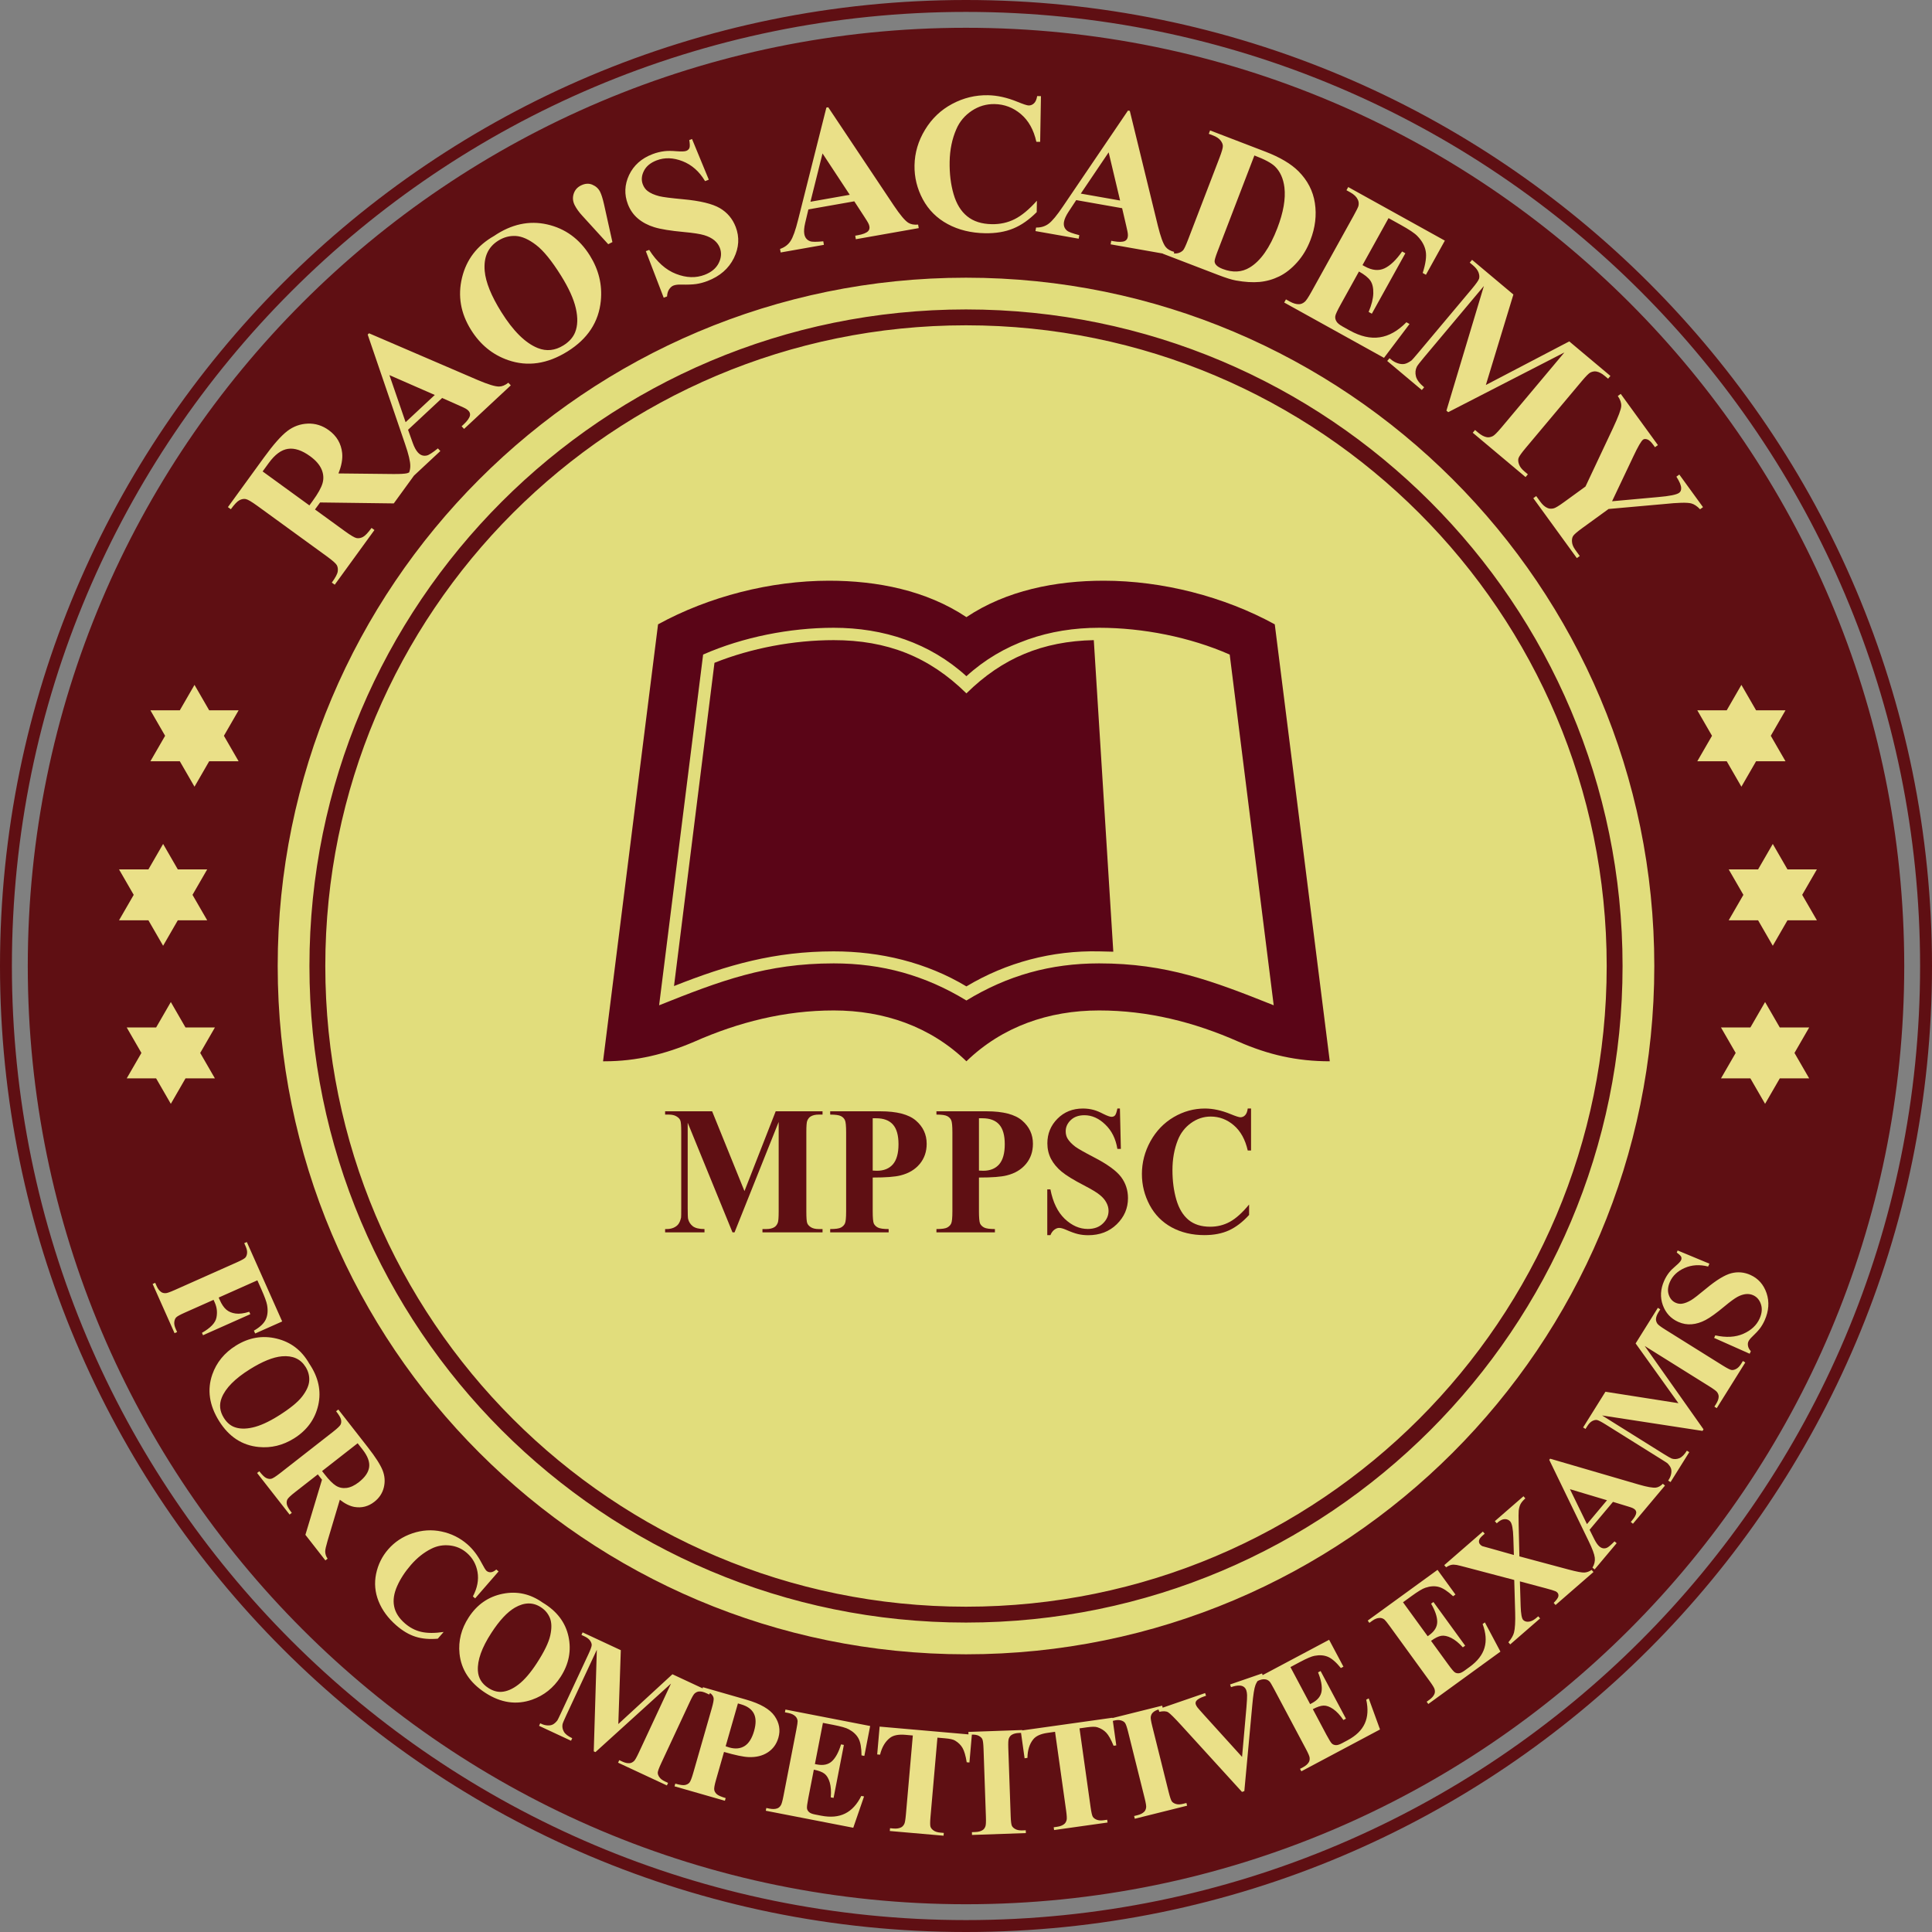
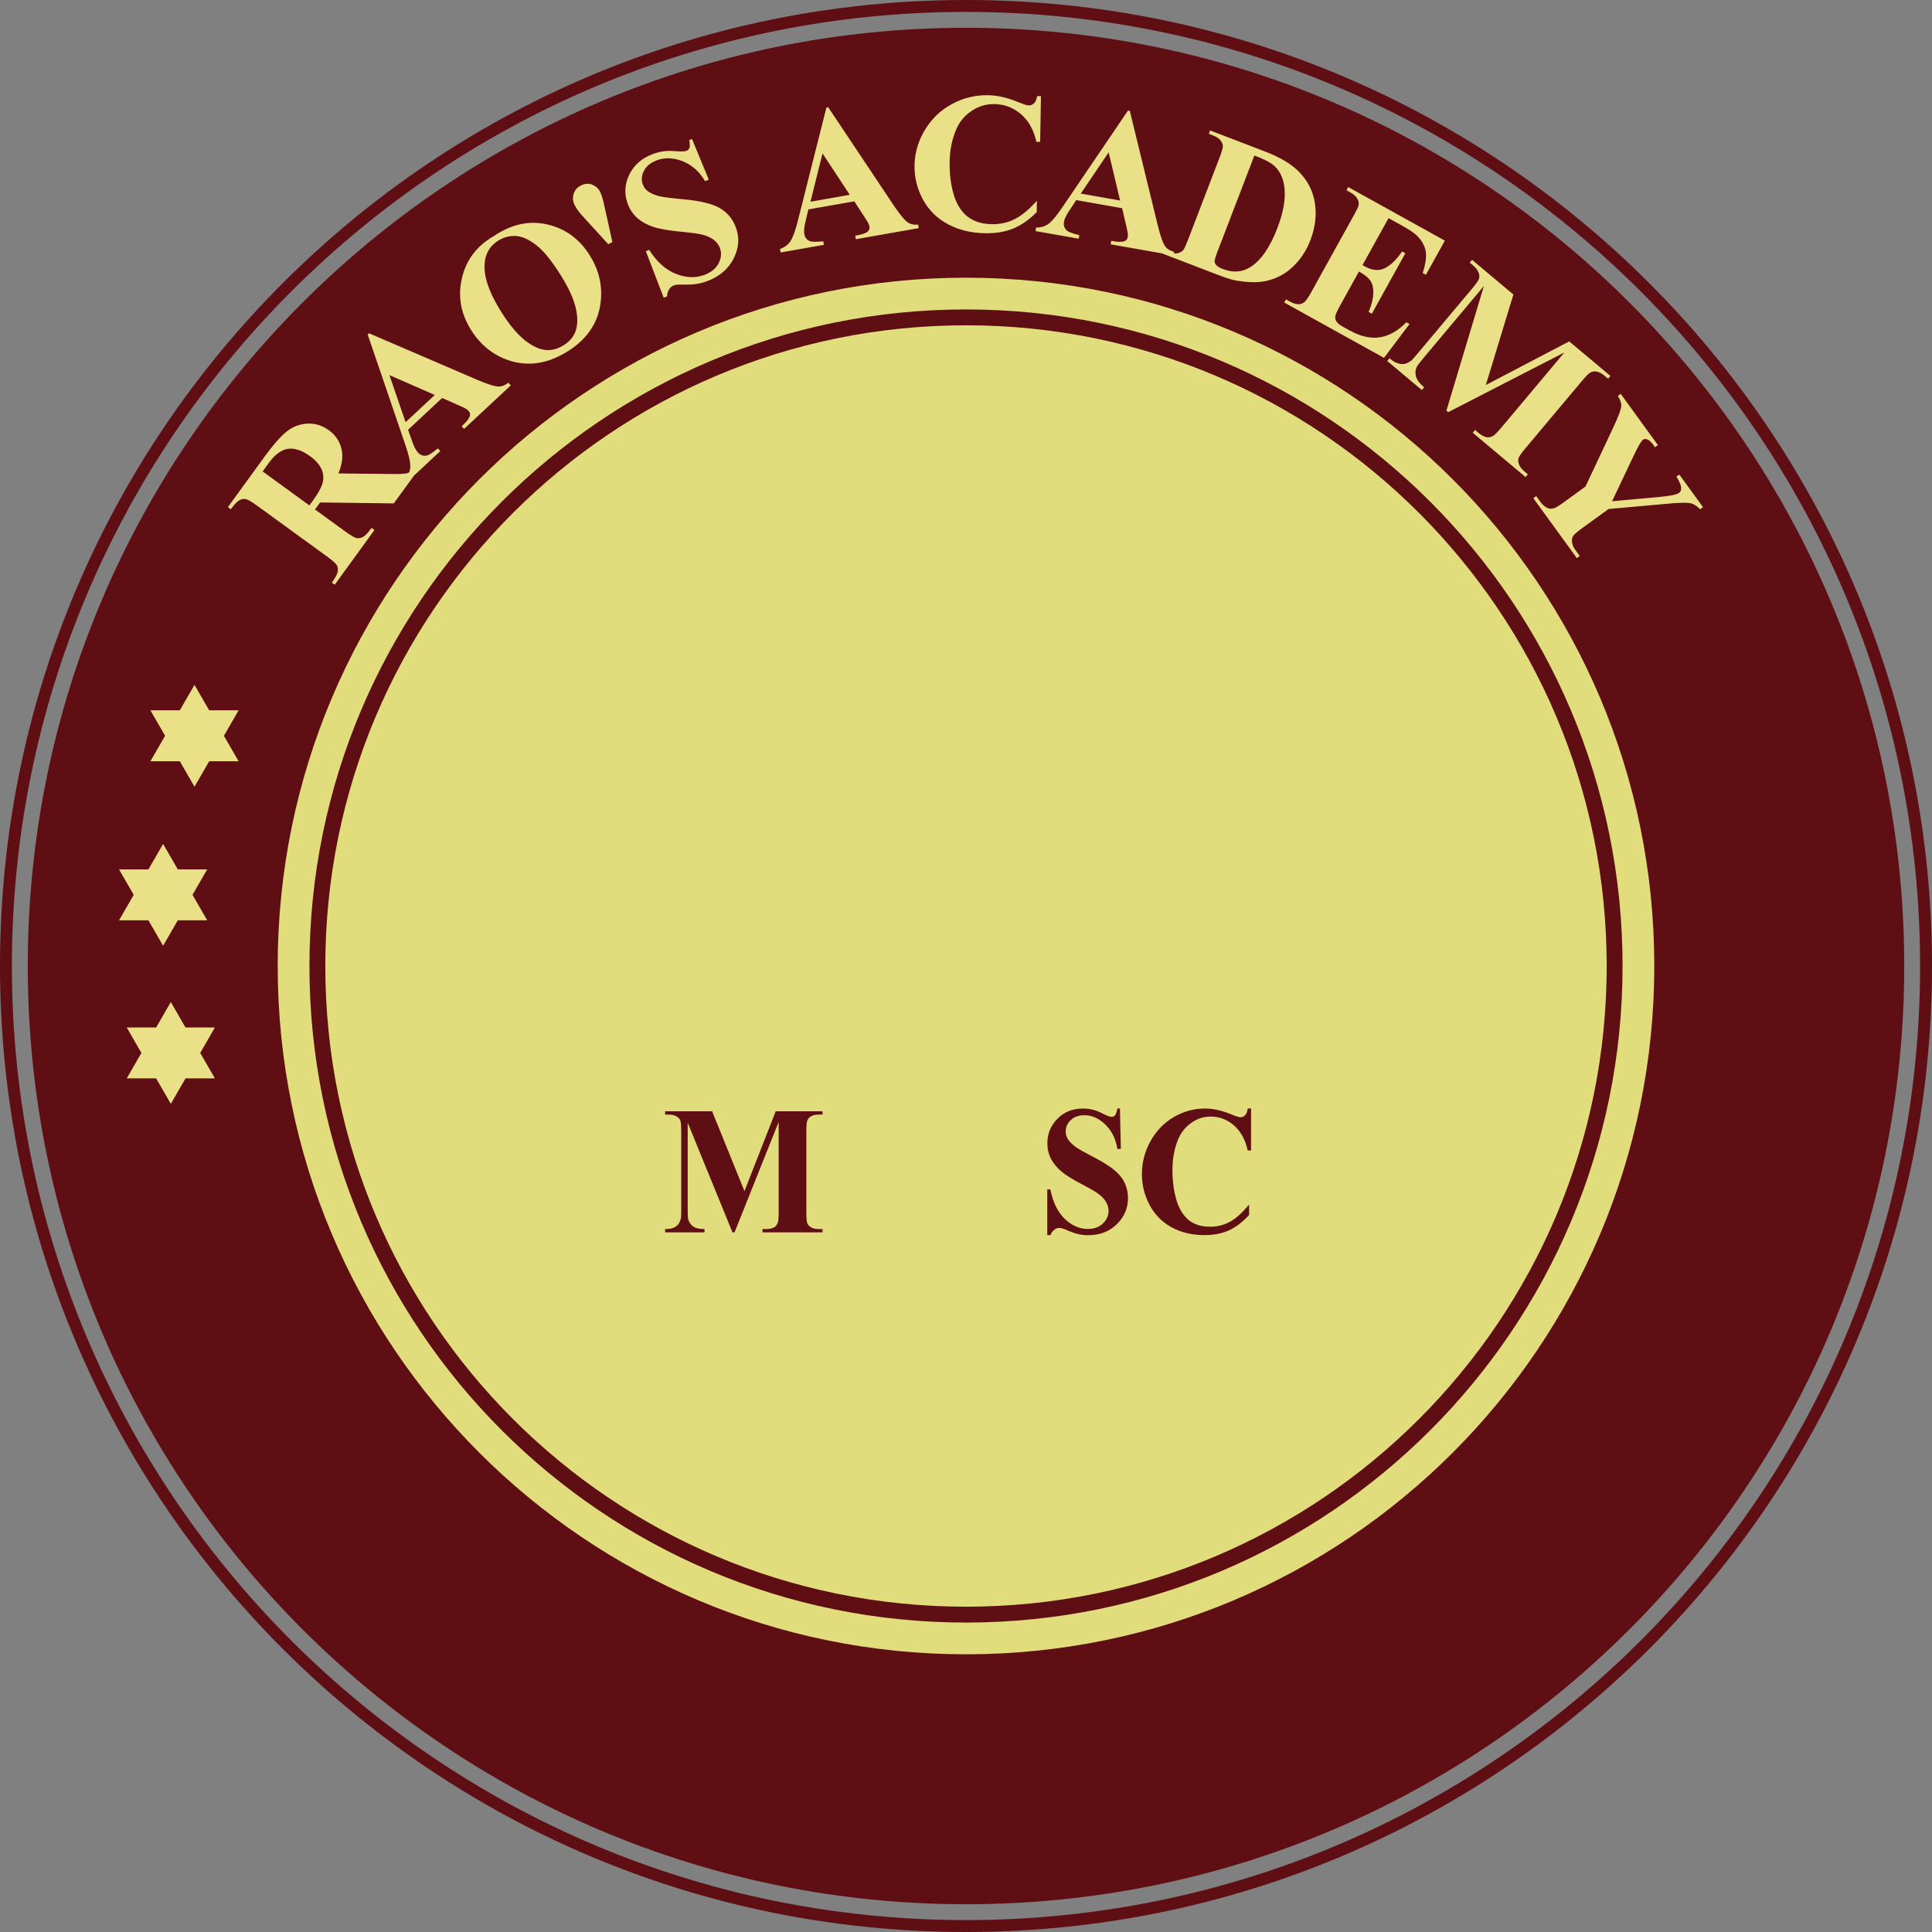
<svg xmlns="http://www.w3.org/2000/svg" width="122" height="122" viewBox="0 0 122 122" fill="none">
  <rect x="0" y="0" width="122" height="122" fill="#808080" stroke="none" />
  <circle cx="61.352" cy="60.647" r="49.364" fill="#FFFA7B" fill-opacity="0.76" />
  <path fill-rule="evenodd" clip-rule="evenodd" d="M61 122C94.689 122 122 94.689 122 61C122 27.311 94.689 0 61 0C27.311 0 0 27.311 0 61C0 94.689 27.311 122 61 122ZM61 120.247C93.721 120.247 120.247 93.721 120.247 61C120.247 28.279 93.721 1.754 61 1.754C28.279 1.754 1.754 28.279 1.754 61C1.754 93.721 28.279 120.247 61 120.247ZM61 104.464C85.005 104.464 104.464 85.004 104.464 61C104.464 36.995 85.005 17.536 61 17.536C36.996 17.536 17.536 36.995 17.536 61C17.536 85.004 36.996 104.464 61 104.464ZM102.46 61C102.46 83.898 83.897 102.46 61 102.46C38.102 102.46 19.54 83.898 19.54 61C19.54 38.102 38.102 19.54 61 19.54C83.897 19.54 102.46 38.102 102.46 61ZM101.458 61C101.458 83.344 83.344 101.458 61 101.458C38.656 101.458 20.542 83.344 20.542 61C20.542 38.656 38.656 20.542 61 20.542C83.344 20.542 101.458 38.656 101.458 61ZM61 121.248C94.274 121.248 121.248 94.274 121.248 61C121.248 27.726 94.274 0.752 61 0.752C27.726 0.752 0.751 27.726 0.751 61C0.751 94.274 27.726 121.248 61 121.248Z" fill="#5F0F13" />
  <path d="M19.891 32.172L21.783 33.546C22.148 33.811 22.393 33.955 22.518 33.979C22.647 34.002 22.78 33.98 22.917 33.908C23.056 33.835 23.238 33.646 23.462 33.337L23.645 33.47L21.137 36.923L20.953 36.79C21.18 36.477 21.304 36.246 21.326 36.091C21.349 35.938 21.331 35.806 21.271 35.692C21.209 35.58 20.998 35.393 20.633 35.128L16.257 31.948C15.892 31.683 15.646 31.538 15.519 31.514C15.391 31.49 15.259 31.514 15.121 31.587C14.982 31.657 14.802 31.848 14.577 32.157L14.392 32.023L16.669 28.889C17.262 28.072 17.753 27.518 18.14 27.221C18.526 26.926 18.959 26.768 19.437 26.75C19.912 26.732 20.356 26.87 20.763 27.166C21.261 27.527 21.541 28.006 21.606 28.601C21.645 28.98 21.568 29.411 21.371 29.896L24.832 29.933C25.282 29.936 25.575 29.918 25.712 29.883C25.916 29.82 26.085 29.705 26.226 29.532L26.409 29.666L24.866 31.789L20.213 31.729L19.891 32.172V32.172ZM16.584 29.769L19.538 31.915L19.744 31.631C20.079 31.172 20.288 30.797 20.37 30.506C20.451 30.216 20.429 29.925 20.304 29.634C20.178 29.343 19.939 29.068 19.584 28.81C19.07 28.436 18.604 28.282 18.183 28.344C17.762 28.405 17.359 28.703 16.971 29.238L16.584 29.769V29.769ZM27.92 25.131L25.767 27.139L26.064 27.972C26.164 28.248 26.275 28.45 26.395 28.578C26.555 28.75 26.741 28.812 26.954 28.763C27.08 28.738 27.312 28.587 27.652 28.315L27.807 28.481L25.78 30.371L25.625 30.206C25.812 29.968 25.908 29.709 25.909 29.43C25.913 29.151 25.802 28.681 25.574 28.024L23.218 21.126L23.304 21.046L30.164 23.996C30.817 24.274 31.266 24.412 31.516 24.409C31.706 24.407 31.9 24.326 32.1 24.168L32.255 24.334L29.305 27.084L29.15 26.918L29.272 26.805C29.508 26.585 29.644 26.395 29.677 26.24C29.699 26.131 29.669 26.031 29.584 25.94C29.534 25.887 29.473 25.84 29.402 25.8C29.37 25.778 29.221 25.708 28.952 25.589L27.92 25.131V25.131ZM27.456 24.941L24.591 23.687L25.613 26.66L27.456 24.941V24.941ZM31.193 14.903C32.293 14.156 33.413 13.914 34.554 14.171C35.694 14.431 36.592 15.085 37.248 16.135C37.809 17.032 38.039 17.983 37.94 18.993C37.809 20.332 37.11 21.398 35.841 22.19C34.57 22.984 33.317 23.169 32.082 22.74C31.108 22.401 30.327 21.766 29.744 20.831C29.087 19.782 28.898 18.683 29.175 17.537C29.452 16.389 30.124 15.512 31.193 14.903H31.193ZM31.465 15.195C30.817 15.6 30.533 16.238 30.607 17.11C30.671 17.822 31.021 18.687 31.655 19.701C32.409 20.908 33.178 21.667 33.962 21.979C34.51 22.198 35.05 22.14 35.582 21.808C35.94 21.584 36.184 21.31 36.316 20.987C36.482 20.575 36.498 20.07 36.363 19.474C36.229 18.88 35.916 18.189 35.426 17.404C34.841 16.468 34.317 15.823 33.853 15.47C33.389 15.114 32.964 14.925 32.573 14.902C32.185 14.879 31.816 14.976 31.465 15.195L31.465 15.195ZM38.672 15.287L38.408 15.421L36.768 13.621C36.563 13.399 36.404 13.178 36.292 12.96C36.171 12.722 36.149 12.484 36.223 12.246C36.297 12.008 36.448 11.832 36.674 11.717C36.932 11.586 37.174 11.566 37.402 11.662C37.628 11.758 37.79 11.907 37.89 12.103C37.974 12.267 38.06 12.537 38.145 12.913L38.672 15.287L38.672 15.287ZM43.699 8.777L44.759 11.346L44.522 11.437C44.162 10.829 43.689 10.41 43.102 10.18C42.515 9.951 41.971 9.933 41.465 10.127C41.076 10.276 40.806 10.499 40.659 10.796C40.51 11.091 40.488 11.376 40.593 11.648C40.658 11.819 40.759 11.958 40.891 12.06C41.069 12.198 41.316 12.308 41.628 12.388C41.857 12.446 42.358 12.51 43.132 12.582C44.215 12.681 44.99 12.869 45.46 13.145C45.928 13.421 46.26 13.816 46.457 14.329C46.706 14.979 46.667 15.637 46.341 16.299C46.013 16.962 45.459 17.445 44.679 17.744C44.434 17.838 44.192 17.902 43.955 17.936C43.718 17.969 43.408 17.98 43.026 17.97C42.813 17.964 42.648 17.985 42.53 18.03C42.43 18.068 42.339 18.146 42.258 18.264C42.176 18.384 42.131 18.536 42.123 18.719L41.911 18.8L40.783 15.861L40.995 15.78C41.48 16.542 42.045 17.047 42.694 17.297C43.341 17.548 43.941 17.567 44.496 17.354C44.925 17.189 45.221 16.941 45.386 16.61C45.551 16.279 45.574 15.958 45.455 15.648C45.384 15.464 45.267 15.305 45.103 15.17C44.939 15.037 44.729 14.929 44.47 14.851C44.211 14.773 43.783 14.706 43.182 14.651C42.341 14.573 41.718 14.473 41.314 14.347C40.909 14.222 40.567 14.039 40.284 13.801C40.002 13.563 39.79 13.262 39.65 12.898C39.412 12.279 39.438 11.662 39.725 11.051C40.015 10.441 40.505 10.003 41.197 9.737C41.45 9.64 41.706 9.576 41.966 9.546C42.164 9.523 42.416 9.523 42.721 9.55C43.027 9.574 43.233 9.567 43.335 9.528C43.435 9.49 43.501 9.428 43.535 9.346C43.57 9.262 43.567 9.095 43.526 8.843L43.699 8.777V8.777ZM53.946 12.713L51.047 13.224L50.843 14.085C50.776 14.371 50.759 14.6 50.789 14.774C50.83 15.005 50.953 15.159 51.158 15.233C51.277 15.28 51.554 15.28 51.988 15.238L52.027 15.461L49.297 15.943L49.258 15.719C49.543 15.622 49.766 15.457 49.918 15.224C50.073 14.992 50.236 14.537 50.403 13.862L52.184 6.793L52.3 6.773L56.446 12.984C56.842 13.573 57.144 13.933 57.355 14.066C57.516 14.168 57.723 14.206 57.976 14.182L58.016 14.405L54.044 15.106L54.005 14.882L54.168 14.854C54.486 14.798 54.703 14.712 54.816 14.601C54.893 14.521 54.922 14.42 54.901 14.298C54.888 14.226 54.863 14.154 54.824 14.082C54.809 14.046 54.723 13.906 54.562 13.659L53.946 12.713L53.946 12.713ZM53.66 12.301L51.94 9.689L51.178 12.739L53.66 12.301L53.66 12.301ZM65.733 6.071L65.683 8.958L65.443 8.954C65.276 8.198 64.951 7.615 64.464 7.203C63.981 6.794 63.426 6.583 62.803 6.572C62.283 6.563 61.804 6.704 61.364 6.996C60.925 7.289 60.599 7.673 60.391 8.154C60.122 8.769 59.98 9.455 59.967 10.212C59.954 10.957 60.036 11.638 60.215 12.254C60.393 12.87 60.678 13.339 61.076 13.659C61.471 13.98 61.989 14.145 62.629 14.156C63.153 14.165 63.636 14.06 64.076 13.837C64.516 13.616 64.983 13.229 65.477 12.675L65.465 13.395C64.988 13.874 64.495 14.22 63.986 14.429C63.474 14.641 62.883 14.739 62.205 14.728C61.318 14.712 60.53 14.52 59.846 14.151C59.162 13.783 58.638 13.261 58.274 12.588C57.912 11.912 57.736 11.197 57.749 10.444C57.763 9.649 57.983 8.899 58.413 8.193C58.841 7.487 59.411 6.943 60.125 6.563C60.839 6.181 61.593 5.999 62.389 6.013C62.974 6.023 63.591 6.16 64.239 6.425C64.614 6.578 64.852 6.658 64.955 6.66C65.085 6.662 65.199 6.616 65.297 6.521C65.395 6.426 65.461 6.274 65.494 6.067L65.733 6.071L65.733 6.071ZM70.859 13.147L67.96 12.636L67.473 13.375C67.313 13.621 67.218 13.831 67.188 14.004C67.147 14.236 67.21 14.421 67.377 14.562C67.473 14.647 67.733 14.742 68.155 14.85L68.116 15.073L65.386 14.592L65.425 14.369C65.727 14.375 65.992 14.296 66.216 14.129C66.441 13.964 66.749 13.592 67.136 13.015L71.228 6.982L71.344 7.002L73.116 14.257C73.286 14.945 73.447 15.387 73.6 15.584C73.716 15.735 73.897 15.841 74.144 15.906L74.104 16.129L70.133 15.429L70.172 15.206L70.335 15.235C70.653 15.291 70.887 15.285 71.031 15.219C71.131 15.17 71.193 15.085 71.214 14.963C71.227 14.891 71.228 14.814 71.216 14.734C71.215 14.695 71.181 14.534 71.115 14.247L70.859 13.147H70.859ZM70.731 12.662L70.008 9.62L68.249 12.225L70.731 12.662V12.662ZM73.425 16.019L73.506 15.808L73.765 15.907C73.99 15.993 74.178 16.025 74.325 15.998C74.474 15.975 74.599 15.912 74.703 15.811C74.769 15.744 74.879 15.51 75.033 15.108L76.998 9.989C77.151 9.592 77.225 9.335 77.22 9.218C77.217 9.102 77.166 8.984 77.066 8.86C76.967 8.736 76.807 8.632 76.589 8.549L76.331 8.45L76.413 8.236L79.896 9.573C80.826 9.93 81.526 10.345 81.995 10.815C82.568 11.39 82.915 12.06 83.031 12.824C83.148 13.591 83.054 14.368 82.75 15.16C82.54 15.708 82.258 16.178 81.905 16.57C81.551 16.965 81.178 17.258 80.785 17.451C80.389 17.645 79.975 17.763 79.539 17.804C79.103 17.844 78.603 17.813 78.037 17.711C77.787 17.667 77.41 17.549 76.908 17.356L73.425 16.019V16.019ZM79.211 9.818L76.879 15.891C76.756 16.212 76.697 16.414 76.698 16.498C76.702 16.582 76.731 16.659 76.789 16.724C76.87 16.823 77.009 16.907 77.204 16.982C77.843 17.227 78.414 17.197 78.919 16.89C79.604 16.476 80.183 15.651 80.659 14.411C81.043 13.412 81.192 12.555 81.108 11.837C81.038 11.275 80.841 10.835 80.516 10.517C80.285 10.291 79.851 10.059 79.211 9.818L79.211 9.818ZM87.683 13.774L86.038 16.741L86.183 16.822C86.646 17.078 87.06 17.118 87.43 16.944C87.798 16.769 88.168 16.413 88.541 15.88L88.744 15.993L86.628 19.81L86.425 19.697C86.611 19.256 86.71 18.867 86.72 18.525C86.728 18.181 86.667 17.915 86.534 17.721C86.402 17.531 86.162 17.337 85.814 17.145L84.676 19.199C84.453 19.601 84.335 19.854 84.32 19.963C84.303 20.071 84.326 20.18 84.388 20.289C84.448 20.399 84.583 20.51 84.792 20.625L85.227 20.867C85.908 21.244 86.54 21.388 87.126 21.3C87.712 21.215 88.272 20.896 88.81 20.35L89.008 20.46L87.396 22.597L81.094 19.104L81.204 18.905L81.446 19.04C81.657 19.157 81.849 19.213 82.019 19.209C82.141 19.211 82.26 19.164 82.378 19.069C82.465 19.007 82.61 18.792 82.814 18.425L85.472 13.63C85.655 13.299 85.758 13.092 85.781 13.007C85.815 12.863 85.801 12.728 85.743 12.607C85.662 12.43 85.504 12.278 85.267 12.146L85.025 12.012L85.136 11.812L91.238 15.195L90.043 17.351L89.839 17.238C90.026 16.653 90.091 16.195 90.029 15.861C89.969 15.528 89.797 15.211 89.51 14.914C89.347 14.736 88.988 14.497 88.436 14.191L87.683 13.774V13.774ZM93.827 24.312L99.094 21.558L101.693 23.739L101.546 23.914L101.339 23.74C101.151 23.582 100.973 23.488 100.805 23.459C100.689 23.438 100.564 23.459 100.429 23.522C100.332 23.569 100.15 23.75 99.884 24.067L96.352 28.277C96.078 28.603 95.924 28.822 95.889 28.932C95.856 29.044 95.867 29.174 95.922 29.324C95.977 29.477 96.093 29.627 96.273 29.777L96.48 29.952L96.335 30.125L92.999 27.326L93.145 27.153L93.352 27.327C93.542 27.486 93.72 27.578 93.889 27.608C94.003 27.629 94.13 27.607 94.267 27.539C94.363 27.493 94.547 27.31 94.817 26.989L98.787 22.256L91.451 26.027L91.337 25.932L93.703 18.061L89.929 22.559C89.666 22.873 89.511 23.074 89.467 23.16C89.376 23.349 89.358 23.553 89.412 23.766C89.465 23.98 89.637 24.21 89.93 24.455L89.784 24.629L87.598 22.794L87.744 22.621L87.81 22.676C87.948 22.798 88.1 22.884 88.263 22.939C88.426 22.993 88.574 23.005 88.704 22.978C88.836 22.948 88.981 22.873 89.139 22.756C89.175 22.726 89.312 22.57 89.552 22.284L92.943 18.243C93.214 17.92 93.365 17.704 93.399 17.595C93.431 17.485 93.42 17.355 93.365 17.205C93.308 17.054 93.191 16.903 93.013 16.753L92.81 16.583L92.957 16.408L95.566 18.597L93.827 24.312L93.827 24.312ZM107.54 32.025L107.355 32.159C107.164 31.958 106.975 31.833 106.789 31.787C106.529 31.722 105.958 31.737 105.079 31.829L101.576 32.141L99.944 33.326C99.596 33.579 99.391 33.754 99.333 33.853C99.276 33.949 99.254 34.076 99.268 34.23C99.281 34.387 99.352 34.553 99.483 34.733L99.756 35.11L99.573 35.243L96.824 31.459L97.007 31.326L97.264 31.679C97.408 31.877 97.558 32.009 97.712 32.074C97.821 32.127 97.95 32.137 98.099 32.104C98.204 32.085 98.427 31.952 98.766 31.705L100.119 30.722L101.855 27.035C102.196 26.305 102.37 25.842 102.377 25.637C102.385 25.434 102.312 25.225 102.159 25.007L102.344 24.873L104.692 28.105L104.507 28.24L104.402 28.095C104.26 27.9 104.133 27.782 104.019 27.746C103.906 27.709 103.819 27.715 103.757 27.76C103.638 27.846 103.434 28.197 103.145 28.811L101.797 31.653L104.714 31.388C105.43 31.327 105.869 31.239 106.032 31.121C106.12 31.056 106.164 30.96 106.161 30.83C106.163 30.657 106.06 30.413 105.859 30.1L106.044 29.966L107.54 32.025V32.025Z" fill="#EAE088" />
-   <path d="M16.252 80.849L13.809 81.937L13.886 82.109C14.002 82.371 14.139 82.569 14.29 82.7C14.445 82.832 14.64 82.914 14.879 82.946C15.117 82.978 15.404 82.941 15.739 82.834L15.806 82.987L12.82 84.316L12.752 84.164C13.292 83.857 13.596 83.54 13.665 83.213C13.735 82.886 13.702 82.566 13.562 82.253L13.486 82.081L11.665 82.891C11.361 83.026 11.179 83.129 11.118 83.196C11.057 83.265 11.02 83.36 11.006 83.482C10.992 83.606 11.022 83.752 11.096 83.918L11.184 84.115L11.023 84.187L9.638 81.078L9.8 81.006L9.888 81.204C9.964 81.376 10.058 81.501 10.166 81.579C10.24 81.637 10.337 81.664 10.455 81.66C10.539 81.662 10.729 81.595 11.029 81.462L14.941 79.72C15.244 79.585 15.428 79.485 15.489 79.418C15.552 79.353 15.588 79.257 15.602 79.135C15.615 79.011 15.585 78.866 15.511 78.7L15.423 78.503L15.586 78.43L17.819 83.446L16.113 84.206L16.033 84.027C16.416 83.808 16.666 83.571 16.784 83.317C16.902 83.062 16.929 82.76 16.866 82.405C16.832 82.211 16.709 81.876 16.499 81.403L16.252 80.849L16.252 80.849ZM19.526 86.104C20.109 86.963 20.298 87.838 20.097 88.728C19.894 89.619 19.384 90.32 18.564 90.833C17.863 91.27 17.12 91.451 16.332 91.373C15.286 91.271 14.454 90.725 13.835 89.734C13.215 88.741 13.071 87.763 13.405 86.798C13.67 86.038 14.166 85.428 14.896 84.972C15.716 84.46 16.574 84.312 17.468 84.528C18.365 84.744 19.05 85.269 19.526 86.104L19.526 86.104ZM19.297 86.317C18.981 85.811 18.483 85.588 17.802 85.647C17.246 85.697 16.571 85.97 15.779 86.465C14.836 87.054 14.243 87.654 14 88.266C13.828 88.694 13.874 89.116 14.133 89.531C14.308 89.811 14.522 90.002 14.774 90.105C15.096 90.234 15.491 90.247 15.956 90.141C16.42 90.037 16.959 89.793 17.572 89.41C18.303 88.953 18.807 88.543 19.083 88.182C19.361 87.819 19.509 87.487 19.527 87.182C19.544 86.879 19.468 86.59 19.297 86.317L19.297 86.317ZM20.069 93.103L18.631 94.226C18.353 94.443 18.192 94.596 18.147 94.685C18.102 94.777 18.09 94.882 18.114 95C18.139 95.12 18.242 95.297 18.426 95.532L18.287 95.641L16.235 93.015L16.374 92.906C16.56 93.143 16.707 93.286 16.819 93.336C16.928 93.386 17.031 93.401 17.13 93.38C17.227 93.358 17.413 93.24 17.691 93.023L21.02 90.422C21.297 90.205 21.459 90.052 21.505 89.962C21.55 89.871 21.56 89.767 21.535 89.647C21.512 89.528 21.408 89.351 21.224 89.116L21.365 89.006L23.227 91.39C23.713 92.011 24.023 92.499 24.163 92.853C24.301 93.207 24.326 93.566 24.237 93.928C24.149 94.289 23.949 94.592 23.639 94.834C23.261 95.13 22.841 95.237 22.381 95.159C22.088 95.106 21.781 94.955 21.459 94.703L20.686 97.293C20.587 97.63 20.538 97.854 20.535 97.965C20.538 98.131 20.588 98.283 20.687 98.426L20.547 98.535L19.285 96.919L20.333 93.439L20.069 93.103L20.069 93.103ZM22.585 91.137L20.338 92.893L20.506 93.108C20.78 93.458 21.016 93.696 21.216 93.82C21.417 93.944 21.64 93.99 21.886 93.958C22.131 93.927 22.389 93.806 22.659 93.596C23.05 93.29 23.266 92.973 23.311 92.644C23.355 92.315 23.218 91.948 22.901 91.541L22.585 91.137H22.585ZM31.483 99.231L30.003 100.933L29.862 100.81C30.142 100.274 30.24 99.762 30.155 99.272C30.071 98.784 29.846 98.379 29.478 98.06C29.171 97.793 28.814 97.637 28.405 97.591C27.995 97.546 27.607 97.612 27.241 97.796C26.772 98.028 26.343 98.368 25.954 98.814C25.573 99.253 25.28 99.702 25.078 100.16C24.875 100.618 24.81 101.042 24.888 101.432C24.963 101.823 25.19 102.181 25.567 102.509C25.876 102.778 26.218 102.958 26.593 103.045C26.967 103.134 27.44 103.137 28.014 103.054L27.645 103.478C27.12 103.525 26.651 103.485 26.242 103.354C25.829 103.224 25.426 102.986 25.027 102.639C24.504 102.184 24.129 101.674 23.904 101.11C23.68 100.546 23.629 99.971 23.749 99.385C23.872 98.799 24.125 98.283 24.511 97.839C24.918 97.371 25.427 97.033 26.038 96.826C26.649 96.619 27.263 96.579 27.881 96.71C28.5 96.84 29.042 97.11 29.511 97.517C29.856 97.817 30.157 98.209 30.411 98.693C30.558 98.973 30.661 99.14 30.721 99.193C30.798 99.259 30.889 99.289 30.996 99.282C31.102 99.274 31.218 99.216 31.341 99.109L31.483 99.231H31.483ZM34.271 101.202C35.163 101.734 35.704 102.447 35.898 103.339C36.09 104.232 35.924 105.083 35.398 105.894C34.948 106.587 34.35 107.064 33.603 107.328C32.612 107.677 31.627 107.533 30.647 106.897C29.666 106.26 29.122 105.433 29.017 104.418C28.936 103.617 29.128 102.854 29.597 102.133C30.123 101.322 30.839 100.825 31.741 100.643C32.645 100.46 33.487 100.646 34.271 101.202V101.202ZM34.154 101.491C33.654 101.166 33.108 101.176 32.516 101.516C32.033 101.796 31.536 102.329 31.028 103.113C30.422 104.045 30.139 104.839 30.177 105.497C30.202 105.957 30.422 106.32 30.833 106.587C31.109 106.767 31.384 106.849 31.656 106.836C32.002 106.817 32.365 106.662 32.742 106.37C33.119 106.079 33.504 105.63 33.898 105.024C34.367 104.301 34.651 103.717 34.748 103.272C34.846 102.826 34.84 102.462 34.728 102.178C34.615 101.896 34.425 101.667 34.154 101.491H34.154ZM39.045 108.867L42.462 105.724L44.863 106.844L44.788 107.006L44.596 106.917C44.422 106.836 44.269 106.8 44.136 106.813C44.044 106.82 43.955 106.862 43.866 106.936C43.802 106.991 43.701 107.165 43.565 107.457L41.751 111.347C41.61 111.649 41.539 111.845 41.535 111.935C41.532 112.026 41.567 112.122 41.639 112.224C41.711 112.328 41.828 112.418 41.995 112.495L42.187 112.584L42.112 112.745L39.03 111.308L39.105 111.147L39.296 111.237C39.472 111.319 39.624 111.352 39.758 111.34C39.848 111.333 39.94 111.291 40.029 111.212C40.093 111.158 40.194 110.983 40.333 110.686L42.371 106.313L37.6 110.641L37.494 110.592L37.688 104.177L35.751 108.332C35.616 108.622 35.539 108.805 35.523 108.879C35.493 109.04 35.521 109.198 35.605 109.347C35.688 109.498 35.864 109.636 36.134 109.762L36.06 109.923L34.04 108.981L34.114 108.82L34.175 108.849C34.305 108.913 34.437 108.947 34.571 108.955C34.704 108.963 34.819 108.943 34.911 108.895C35.005 108.847 35.099 108.761 35.195 108.641C35.216 108.611 35.287 108.465 35.411 108.201L37.152 104.467C37.291 104.169 37.361 103.975 37.364 103.886C37.367 103.797 37.332 103.701 37.26 103.599C37.187 103.496 37.068 103.406 36.903 103.329L36.716 103.242L36.791 103.08L39.202 104.204L39.045 108.867H39.045ZM45.719 110.63L45.222 112.366C45.124 112.705 45.084 112.923 45.102 113.022C45.117 113.122 45.171 113.214 45.262 113.296C45.354 113.379 45.54 113.461 45.824 113.543L45.775 113.713L42.594 112.801L42.643 112.631C42.933 112.714 43.136 112.743 43.256 112.718C43.374 112.694 43.466 112.645 43.533 112.571C43.599 112.496 43.68 112.291 43.777 111.952L44.942 107.891C45.039 107.552 45.079 107.334 45.064 107.234C45.046 107.133 44.994 107.043 44.903 106.961C44.815 106.878 44.626 106.796 44.34 106.714L44.389 106.542L47.117 107.325C48.015 107.582 48.613 107.928 48.912 108.36C49.211 108.791 49.292 109.248 49.154 109.728C49.038 110.134 48.812 110.445 48.477 110.662C48.142 110.878 47.738 110.975 47.265 110.954C46.946 110.943 46.43 110.834 45.719 110.63H45.719ZM46.598 107.566L45.822 110.271C45.923 110.307 45.998 110.331 46.051 110.347C46.426 110.454 46.746 110.425 47.014 110.26C47.281 110.096 47.482 109.779 47.617 109.311C47.75 108.846 47.745 108.478 47.603 108.204C47.462 107.93 47.19 107.736 46.787 107.621L46.598 107.566V107.566ZM51.965 108.794L51.459 111.395L51.586 111.42C51.992 111.499 52.309 111.429 52.542 111.21C52.773 110.991 52.962 110.637 53.11 110.152L53.288 110.187L52.638 113.532L52.46 113.498C52.492 113.125 52.471 112.812 52.396 112.555C52.319 112.298 52.209 112.115 52.064 112.004C51.92 111.894 51.694 111.808 51.391 111.749L51.041 113.549C50.972 113.901 50.945 114.118 50.96 114.203C50.974 114.287 51.018 114.363 51.09 114.428C51.16 114.496 51.288 114.545 51.471 114.581L51.852 114.655C52.449 114.771 52.954 114.726 53.368 114.519C53.782 114.314 54.121 113.943 54.389 113.407L54.562 113.441L53.881 115.417L48.357 114.343L48.391 114.169L48.603 114.211C48.788 114.246 48.944 114.242 49.07 114.198C49.16 114.17 49.238 114.107 49.302 114.007C49.352 113.94 49.408 113.746 49.471 113.424L50.288 109.221C50.344 108.931 50.37 108.753 50.367 108.684C50.358 108.569 50.315 108.472 50.243 108.396C50.139 108.284 49.985 108.209 49.778 108.169L49.565 108.127L49.599 107.952L54.948 108.992L54.581 110.882L54.402 110.847C54.4 110.368 54.337 110.012 54.211 109.778C54.086 109.545 53.881 109.352 53.597 109.2C53.433 109.108 53.109 109.017 52.624 108.922L51.965 108.794H51.965ZM61.37 109.54L61.217 111.297L61.045 111.282C60.978 110.866 60.891 110.566 60.782 110.379C60.674 110.19 60.514 110.034 60.306 109.911C60.191 109.841 59.981 109.795 59.679 109.769L59.196 109.727L58.758 114.728C58.729 115.06 58.729 115.269 58.758 115.355C58.788 115.442 58.853 115.52 58.954 115.591C59.056 115.664 59.199 115.708 59.383 115.724L59.599 115.743L59.583 115.919L56.188 115.622L56.203 115.446L56.419 115.465C56.606 115.481 56.761 115.46 56.881 115.403C56.969 115.366 57.041 115.295 57.097 115.19C57.14 115.118 57.175 114.919 57.204 114.592L57.642 109.591L57.172 109.549C56.736 109.511 56.409 109.575 56.196 109.744C55.895 109.977 55.688 110.331 55.573 110.803L55.392 110.787L55.546 109.03L61.37 109.54L61.37 109.54ZM64.774 115.576L64.78 115.753L61.379 115.872L61.373 115.695L61.589 115.687C61.777 115.681 61.928 115.641 62.04 115.57C62.122 115.523 62.184 115.444 62.224 115.332C62.257 115.256 62.268 115.054 62.257 114.726L62.108 110.447C62.096 110.114 62.071 109.907 62.032 109.825C61.994 109.742 61.921 109.673 61.811 109.614C61.703 109.556 61.556 109.53 61.374 109.536L61.158 109.544L61.151 109.365L64.553 109.246L64.559 109.425L64.343 109.432C64.155 109.439 64.004 109.477 63.891 109.548C63.809 109.597 63.746 109.675 63.703 109.786C63.671 109.864 63.66 110.066 63.671 110.392L63.821 114.671C63.832 115.004 63.858 115.211 63.897 115.293C63.937 115.376 64.012 115.445 64.121 115.504C64.231 115.564 64.376 115.59 64.558 115.584L64.774 115.576V115.576ZM70.245 108.47L70.49 110.216L70.32 110.24C70.16 109.85 70.008 109.577 69.86 109.419C69.712 109.26 69.522 109.144 69.291 109.07C69.163 109.029 68.948 109.031 68.648 109.073L68.168 109.141L68.867 114.113C68.913 114.442 68.96 114.646 69.007 114.723C69.056 114.801 69.137 114.862 69.251 114.909C69.368 114.958 69.516 114.968 69.7 114.942L69.914 114.912L69.939 115.087L66.563 115.562L66.538 115.387L66.753 115.356C66.939 115.33 67.085 115.275 67.19 115.192C67.266 115.137 67.32 115.052 67.352 114.936C67.377 114.857 67.367 114.654 67.322 114.33L66.623 109.358L66.156 109.424C65.722 109.484 65.419 109.62 65.248 109.832C65.008 110.127 64.886 110.519 64.88 111.004L64.7 111.03L64.455 109.284L70.245 108.47V108.47ZM74.919 113.853L74.962 114.024L71.659 114.848L71.616 114.676L71.826 114.624C72.009 114.578 72.149 114.508 72.244 114.415C72.314 114.352 72.357 114.262 72.374 114.144C72.391 114.062 72.359 113.863 72.28 113.545L71.244 109.39C71.164 109.067 71.096 108.869 71.041 108.797C70.987 108.724 70.901 108.671 70.781 108.637C70.663 108.603 70.514 108.608 70.337 108.652L70.127 108.704L70.084 108.531L73.387 107.707L73.43 107.881L73.22 107.933C73.037 107.978 72.897 108.047 72.802 108.14C72.732 108.205 72.687 108.294 72.667 108.412C72.652 108.495 72.684 108.695 72.763 109.011L73.799 113.166C73.879 113.489 73.947 113.686 74.002 113.759C74.059 113.831 74.146 113.883 74.264 113.918C74.385 113.954 74.532 113.949 74.709 113.905L74.919 113.853V113.853ZM79.695 105.674L79.753 105.843C79.542 105.956 79.383 106.144 79.278 106.407C79.203 106.603 79.136 107.023 79.078 107.67L78.576 113.103L78.428 113.154L74.631 108.988C74.174 108.485 73.883 108.197 73.763 108.124C73.641 108.05 73.456 108.041 73.208 108.097L73.15 107.928L76.1 106.912L76.158 107.081L76.059 107.115C75.792 107.207 75.622 107.302 75.547 107.402C75.493 107.471 75.482 107.549 75.513 107.638C75.531 107.692 75.566 107.753 75.615 107.819C75.665 107.883 75.816 108.055 76.065 108.331L78.432 110.943L78.71 107.797C78.741 107.417 78.755 107.164 78.749 107.041C78.745 106.918 78.727 106.817 78.7 106.738C78.669 106.648 78.618 106.575 78.545 106.522C78.472 106.469 78.383 106.441 78.278 106.438C78.13 106.43 77.948 106.465 77.734 106.538L77.676 106.369L79.695 105.674H79.695ZM81.487 105.271L82.731 107.61L82.846 107.549C83.21 107.356 83.413 107.101 83.456 106.785C83.498 106.469 83.422 106.076 83.232 105.605L83.392 105.52L84.992 108.529L84.832 108.615C84.622 108.305 84.409 108.075 84.189 107.923C83.968 107.771 83.767 107.698 83.584 107.703C83.403 107.708 83.174 107.783 82.901 107.929L83.761 109.548C83.93 109.865 84.045 110.05 84.111 110.106C84.174 110.163 84.256 110.194 84.353 110.2C84.45 110.208 84.58 110.166 84.745 110.079L85.088 109.896C85.625 109.611 85.989 109.258 86.18 108.837C86.373 108.417 86.403 107.915 86.274 107.33L86.43 107.247L87.144 109.211L82.176 111.853L82.093 111.697L82.284 111.596C82.45 111.507 82.568 111.405 82.638 111.292C82.691 111.214 82.711 111.116 82.699 110.998C82.695 110.914 82.617 110.728 82.463 110.439L80.453 106.658C80.314 106.398 80.222 106.242 80.176 106.191C80.096 106.107 80.002 106.059 79.898 106.045C79.748 106.023 79.581 106.062 79.394 106.161L79.203 106.263L79.119 106.105L83.93 103.547L84.834 105.247L84.673 105.332C84.37 104.961 84.097 104.724 83.852 104.622C83.608 104.52 83.328 104.498 83.011 104.559C82.826 104.59 82.516 104.724 82.081 104.955L81.487 105.271H81.487ZM88.596 101.179L90.154 103.323L90.259 103.247C90.593 103.004 90.758 102.724 90.757 102.405C90.754 102.087 90.624 101.707 90.37 101.268L90.517 101.161L92.521 103.919L92.374 104.025C92.123 103.748 91.88 103.55 91.641 103.43C91.401 103.311 91.192 103.266 91.011 103.296C90.833 103.326 90.616 103.433 90.366 103.615L91.444 105.098C91.654 105.389 91.794 105.556 91.867 105.603C91.938 105.651 92.023 105.67 92.12 105.662C92.218 105.656 92.341 105.597 92.492 105.487L92.806 105.259C93.298 104.901 93.609 104.501 93.74 104.058C93.872 103.615 93.832 103.114 93.623 102.553L93.766 102.449L94.747 104.295L90.194 107.602L90.09 107.459L90.265 107.332C90.418 107.221 90.52 107.104 90.574 106.982C90.615 106.897 90.622 106.797 90.593 106.682C90.578 106.6 90.474 106.426 90.281 106.161L87.765 102.697C87.591 102.459 87.479 102.318 87.426 102.273C87.335 102.201 87.235 102.166 87.131 102.167C86.978 102.167 86.818 102.228 86.647 102.352L86.472 102.48L86.367 102.335L90.775 99.132L91.907 100.69L91.76 100.797C91.408 100.471 91.105 100.274 90.848 100.208C90.592 100.14 90.311 100.158 90.006 100.262C89.827 100.32 89.539 100.494 89.14 100.784L88.596 101.179V101.179ZM95.945 98.279L99.049 99.111C99.563 99.248 99.899 99.312 100.056 99.301C100.213 99.289 100.364 99.233 100.507 99.135L100.623 99.269L98.228 101.352L98.111 101.218C98.29 101.036 98.387 100.9 98.405 100.809C98.423 100.717 98.405 100.639 98.35 100.576C98.313 100.533 98.271 100.502 98.224 100.483C98.127 100.44 97.925 100.379 97.617 100.297L95.977 99.859L96.025 101.427C96.041 101.901 96.092 102.187 96.178 102.286C96.24 102.357 96.326 102.396 96.436 102.407C96.545 102.416 96.671 102.386 96.806 102.314C96.869 102.284 96.98 102.202 97.137 102.065L97.253 102.199L95.366 103.839L95.25 103.706C95.437 103.486 95.556 103.281 95.605 103.09C95.67 102.838 95.696 102.41 95.678 101.805L95.62 99.771L92.772 99.02C92.304 98.896 92.042 98.829 91.983 98.822C91.849 98.799 91.736 98.797 91.643 98.818C91.551 98.839 91.442 98.888 91.317 98.969L91.2 98.834L93.638 96.714L93.755 96.849L93.632 96.957C93.492 97.078 93.414 97.185 93.397 97.278C93.38 97.371 93.4 97.451 93.459 97.519C93.505 97.572 93.554 97.611 93.604 97.634L94.182 97.794L95.597 98.193L95.563 97.108C95.547 96.551 95.48 96.208 95.367 96.078C95.31 96.012 95.239 95.968 95.153 95.944C95.068 95.921 94.976 95.925 94.88 95.954C94.781 95.983 94.66 96.063 94.513 96.191L94.395 96.056L96.203 94.484L96.32 94.619C96.18 94.745 96.081 94.863 96.022 94.97C95.963 95.08 95.923 95.221 95.901 95.396C95.889 95.509 95.889 95.826 95.9 96.346L95.945 98.279V98.279ZM101.855 94.839L100.377 96.6L100.687 97.218C100.791 97.423 100.896 97.568 101.001 97.657C101.142 97.775 101.292 97.805 101.452 97.746C101.547 97.715 101.713 97.576 101.951 97.333L102.087 97.447L100.695 99.105L100.559 98.991C100.681 98.79 100.732 98.579 100.706 98.363C100.682 98.146 100.551 97.793 100.312 97.305L97.829 92.182L97.888 92.112L103.487 93.746C104.019 93.9 104.38 93.963 104.573 93.937C104.721 93.917 104.864 93.836 105.004 93.695L105.139 93.809L103.115 96.221L102.979 96.108L103.062 96.008C103.224 95.815 103.312 95.655 103.323 95.532C103.329 95.445 103.296 95.37 103.222 95.308C103.178 95.271 103.127 95.241 103.068 95.217C103.041 95.203 102.918 95.162 102.699 95.096L101.855 94.839V94.839ZM101.477 94.736L99.137 94.037L100.212 96.244L101.477 94.736V94.736ZM105.988 88.607L103.285 84.833L104.689 82.586L104.84 82.681L104.728 82.86C104.627 83.023 104.573 83.171 104.569 83.304C104.566 83.396 104.596 83.49 104.659 83.587C104.706 83.657 104.866 83.779 105.139 83.95L108.779 86.224C109.061 86.4 109.247 86.495 109.336 86.51C109.426 86.524 109.526 86.501 109.636 86.442C109.748 86.383 109.851 86.278 109.948 86.122L110.06 85.942L110.21 86.036L108.408 88.92L108.258 88.826L108.37 88.647C108.473 88.483 108.524 88.335 108.529 88.201C108.533 88.111 108.503 88.014 108.435 87.916C108.389 87.847 108.228 87.725 107.95 87.551L103.858 84.995L107.572 90.258L107.51 90.357L101.167 89.382L105.055 91.812C105.326 91.981 105.499 92.079 105.57 92.105C105.727 92.154 105.886 92.146 106.045 92.081C106.205 92.016 106.364 91.858 106.521 91.606L106.672 91.699L105.491 93.589L105.34 93.496L105.376 93.439C105.455 93.318 105.506 93.191 105.53 93.059C105.554 92.928 105.548 92.811 105.512 92.714C105.475 92.615 105.401 92.511 105.294 92.401C105.267 92.377 105.131 92.288 104.883 92.134L101.39 89.95C101.11 89.776 100.927 89.683 100.839 89.668C100.751 89.656 100.651 89.678 100.541 89.737C100.43 89.797 100.327 89.905 100.23 90.059L100.121 90.234L99.969 90.139L101.379 87.884L105.988 88.607V88.607ZM105.939 78.964L107.944 79.797L107.863 79.978C107.328 79.84 106.836 79.87 106.384 80.067C105.934 80.265 105.624 80.556 105.452 80.942C105.319 81.24 105.293 81.512 105.376 81.757C105.456 82.002 105.602 82.171 105.81 82.264C105.94 82.322 106.073 82.343 106.202 82.327C106.377 82.305 106.573 82.229 106.79 82.101C106.949 82.007 107.261 81.765 107.727 81.378C108.38 80.834 108.912 80.51 109.324 80.402C109.735 80.297 110.136 80.332 110.528 80.506C111.025 80.728 111.367 81.113 111.553 81.658C111.738 82.205 111.698 82.778 111.433 83.374C111.349 83.561 111.251 83.73 111.139 83.88C111.026 84.029 110.861 84.206 110.644 84.411C110.523 84.526 110.444 84.628 110.404 84.718C110.37 84.794 110.362 84.888 110.383 84.998C110.404 85.109 110.463 85.218 110.559 85.324L110.487 85.485L108.242 84.486L108.314 84.324C109.003 84.477 109.593 84.443 110.089 84.223C110.585 84.004 110.927 83.683 111.116 83.26C111.262 82.931 111.288 82.631 111.197 82.357C111.105 82.083 110.94 81.893 110.704 81.788C110.563 81.725 110.41 81.702 110.245 81.718C110.081 81.735 109.906 81.791 109.719 81.891C109.533 81.992 109.26 82.191 108.898 82.492C108.391 82.914 107.991 83.203 107.699 83.356C107.406 83.511 107.115 83.599 106.828 83.623C106.541 83.648 106.258 83.599 105.979 83.475C105.506 83.264 105.18 82.909 105.001 82.413C104.824 81.916 104.853 81.404 105.088 80.875C105.174 80.682 105.28 80.505 105.407 80.345C105.504 80.223 105.643 80.084 105.827 79.93C106.009 79.775 106.119 79.657 106.153 79.579C106.187 79.503 106.19 79.432 106.163 79.368C106.137 79.302 106.042 79.212 105.881 79.095L105.939 78.964V78.964Z" fill="#EAE088" />
  <path fill-rule="evenodd" clip-rule="evenodd" d="M12.282 43.248L13.21 44.855L15.067 44.855L14.139 46.463L15.067 48.07H13.21L12.282 49.678L11.354 48.07H9.498L10.426 46.463L9.498 44.855L11.354 44.855L12.282 43.248ZM10.787 63.275L11.714 64.882L13.571 64.882L12.643 66.49L13.571 68.097H11.714L10.787 69.704L9.859 68.097H8.002L8.93 66.49L8.002 64.882L9.859 64.882L10.787 63.275ZM10.3 53.292L11.228 54.9H13.084L12.156 56.507L13.084 58.114L11.228 58.114L10.3 59.722L9.372 58.114L7.516 58.114L8.444 56.507L7.516 54.9H9.372L10.3 53.292Z" fill="#EAE088" />
-   <path fill-rule="evenodd" clip-rule="evenodd" d="M109.964 43.248L109.036 44.855L107.18 44.855L108.108 46.463L107.18 48.07H109.036L109.964 49.678L110.892 48.07H112.748L111.82 46.463L112.748 44.855L110.892 44.855L109.964 43.248ZM111.46 63.275L110.532 64.882L108.675 64.882L109.603 66.49L108.675 68.097H110.532L111.46 69.704L112.388 68.097H114.244L113.316 66.49L114.244 64.882L112.388 64.882L111.46 63.275ZM111.946 53.292L111.018 54.9H109.162L110.09 56.507L109.162 58.114L111.018 58.114L111.946 59.722L112.874 58.114L114.731 58.114L113.803 56.507L114.731 54.9H112.874L111.946 53.292Z" fill="#EAE088" />
  <path d="M47.011 75.215L48.983 70.175H51.941V70.383H51.706C51.491 70.383 51.32 70.423 51.191 70.502C51.102 70.554 51.03 70.643 50.977 70.767C50.937 70.857 50.918 71.092 50.918 71.472V76.512C50.918 76.903 50.937 77.147 50.977 77.245C51.016 77.342 51.096 77.429 51.218 77.504C51.339 77.575 51.502 77.611 51.706 77.611H51.941V77.82H48.147V77.611H48.383C48.597 77.611 48.769 77.572 48.897 77.493C48.987 77.44 49.058 77.35 49.112 77.222C49.151 77.132 49.171 76.895 49.171 76.512V70.846L46.384 77.82H46.255L43.426 70.896V76.281C43.426 76.656 43.434 76.888 43.452 76.974C43.499 77.162 43.599 77.316 43.752 77.436C43.91 77.553 44.154 77.611 44.487 77.611V77.82H42V77.611H42.075C42.236 77.615 42.386 77.588 42.525 77.532C42.664 77.472 42.77 77.393 42.841 77.295C42.913 77.198 42.968 77.06 43.008 76.884C43.015 76.842 43.018 76.651 43.018 76.309V71.472C43.018 71.084 42.999 70.844 42.959 70.75C42.92 70.652 42.84 70.567 42.718 70.496C42.597 70.421 42.434 70.383 42.23 70.383H42V70.175H44.969L47.011 75.215Z" fill="#5F0F13" />
-   <path d="M55.109 74.358V76.478C55.109 76.891 55.132 77.153 55.178 77.261C55.228 77.367 55.314 77.451 55.435 77.515C55.561 77.579 55.788 77.611 56.116 77.611V77.82H52.424V77.611C52.76 77.611 52.986 77.579 53.104 77.515C53.226 77.448 53.31 77.361 53.356 77.256C53.406 77.151 53.431 76.891 53.431 76.478V71.517C53.431 71.103 53.406 70.844 53.356 70.739C53.31 70.63 53.226 70.543 53.104 70.479C52.983 70.415 52.756 70.383 52.424 70.383V70.175H55.591C56.634 70.175 57.383 70.37 57.837 70.761C58.29 71.152 58.517 71.641 58.517 72.227C58.517 72.723 58.371 73.148 58.078 73.501C57.785 73.854 57.381 74.095 56.867 74.223C56.52 74.313 55.934 74.358 55.109 74.358ZM55.109 70.615V73.918C55.227 73.926 55.316 73.93 55.377 73.93C55.812 73.93 56.148 73.794 56.384 73.524C56.62 73.249 56.738 72.826 56.738 72.255C56.738 71.688 56.62 71.272 56.384 71.009C56.148 70.746 55.796 70.615 55.328 70.615H55.109Z" fill="#5F0F13" />
-   <path d="M61.818 74.358V76.478C61.818 76.891 61.842 77.153 61.888 77.261C61.938 77.367 62.024 77.451 62.145 77.515C62.27 77.579 62.497 77.611 62.826 77.611V77.82H59.133V77.611C59.469 77.611 59.696 77.579 59.814 77.515C59.935 77.448 60.02 77.361 60.066 77.256C60.116 77.151 60.141 76.891 60.141 76.478V71.517C60.141 71.103 60.116 70.844 60.066 70.739C60.02 70.63 59.935 70.543 59.814 70.479C59.693 70.415 59.466 70.383 59.133 70.383V70.175H62.301C63.344 70.175 64.093 70.37 64.546 70.761C65 71.152 65.227 71.641 65.227 72.227C65.227 72.723 65.08 73.148 64.787 73.501C64.494 73.854 64.091 74.095 63.576 74.223C63.23 74.313 62.644 74.358 61.818 74.358ZM61.818 70.615V73.918C61.936 73.926 62.026 73.93 62.086 73.93C62.522 73.93 62.858 73.794 63.094 73.524C63.33 73.249 63.448 72.826 63.448 72.255C63.448 71.688 63.33 71.272 63.094 71.009C62.858 70.746 62.506 70.615 62.038 70.615H61.818Z" fill="#5F0F13" />
  <path d="M70.72 70L70.779 72.548H70.559C70.456 71.909 70.2 71.396 69.793 71.009C69.389 70.618 68.951 70.423 68.48 70.423C68.115 70.423 67.826 70.526 67.612 70.733C67.401 70.936 67.296 71.171 67.296 71.438C67.296 71.607 67.333 71.757 67.408 71.889C67.512 72.065 67.678 72.24 67.906 72.413C68.074 72.537 68.462 72.757 69.069 73.073C69.92 73.512 70.493 73.928 70.79 74.319C71.083 74.709 71.229 75.157 71.229 75.66C71.229 76.299 70.992 76.85 70.516 77.312C70.045 77.771 69.445 78 68.716 78C68.487 78 68.271 77.976 68.067 77.927C67.864 77.878 67.608 77.786 67.301 77.65C67.129 77.575 66.988 77.538 66.877 77.538C66.785 77.538 66.686 77.575 66.583 77.65C66.479 77.726 66.395 77.84 66.331 77.994H66.132V75.108H66.331C66.488 75.92 66.79 76.54 67.237 76.968C67.687 77.393 68.171 77.605 68.689 77.605C69.089 77.605 69.407 77.491 69.643 77.261C69.882 77.032 70.002 76.765 70.002 76.461C70.002 76.281 69.955 76.106 69.862 75.937C69.773 75.767 69.636 75.608 69.45 75.457C69.264 75.303 68.935 75.104 68.464 74.86C67.803 74.518 67.328 74.227 67.038 73.986C66.749 73.745 66.525 73.477 66.368 73.18C66.215 72.883 66.138 72.556 66.138 72.199C66.138 71.59 66.35 71.071 66.776 70.643C67.201 70.214 67.737 70 68.383 70C68.619 70 68.848 70.03 69.069 70.09C69.237 70.135 69.441 70.22 69.68 70.344C69.923 70.464 70.093 70.524 70.189 70.524C70.282 70.524 70.356 70.494 70.409 70.434C70.463 70.374 70.513 70.229 70.559 70H70.72Z" fill="#5F0F13" />
  <path d="M79 70V72.65H78.791C78.634 71.958 78.341 71.428 77.912 71.06C77.483 70.692 76.997 70.507 76.454 70.507C76.001 70.507 75.584 70.645 75.206 70.919C74.827 71.193 74.55 71.552 74.375 71.996C74.15 72.563 74.037 73.195 74.037 73.89C74.037 74.574 74.12 75.198 74.284 75.762C74.448 76.322 74.706 76.746 75.056 77.036C75.406 77.322 75.859 77.464 76.417 77.464C76.874 77.464 77.292 77.359 77.671 77.149C78.053 76.938 78.455 76.576 78.877 76.061V76.72C78.469 77.168 78.044 77.493 77.601 77.696C77.162 77.895 76.647 77.994 76.058 77.994C75.282 77.994 74.593 77.831 73.989 77.504C73.389 77.177 72.924 76.707 72.596 76.094C72.271 75.482 72.108 74.83 72.108 74.138C72.108 73.409 72.288 72.717 72.649 72.063C73.014 71.409 73.503 70.902 74.118 70.541C74.736 70.18 75.391 70 76.085 70C76.596 70 77.135 70.117 77.703 70.35C78.032 70.485 78.241 70.552 78.33 70.552C78.444 70.552 78.543 70.509 78.625 70.423C78.711 70.333 78.766 70.192 78.791 70H79Z" fill="#5F0F13" />
-   <path d="M69.07 40.423L70.302 60.097L69.406 60.076C66.448 60.01 63.558 60.77 61.026 62.288C58.494 60.77 55.603 60.076 52.646 60.076C48.926 60.076 45.946 60.922 42.562 62.266L45.117 41.855C47.447 40.922 50.136 40.423 52.646 40.423C56.007 40.423 58.673 41.464 61.026 43.785C63.289 41.551 65.844 40.488 69.07 40.423ZM83.971 67.017C81.887 67.017 80.094 66.605 78.212 65.781C75.411 64.544 72.499 63.807 69.406 63.807C66.225 63.807 63.289 64.826 61.026 67.017C58.763 64.826 55.828 63.807 52.646 63.807C49.553 63.807 46.641 64.544 43.84 65.781C42.025 66.561 40.187 67.017 38.193 67.017H38.081L41.554 39.425C44.758 37.668 48.657 36.67 52.354 36.67C55.379 36.67 58.494 37.278 61.026 38.97C63.558 37.278 66.673 36.67 69.698 36.67C73.395 36.67 77.294 37.668 80.498 39.425L83.971 67.017ZM80.431 63.481L77.652 41.334C75.142 40.228 72.162 39.642 69.406 39.642C66.269 39.642 63.334 40.596 61.026 42.701C58.718 40.596 55.783 39.642 52.646 39.642C49.89 39.642 46.91 40.228 44.4 41.334L41.621 63.481C45.475 61.941 48.388 60.835 52.646 60.835C55.715 60.835 58.427 61.594 61.026 63.178C63.625 61.594 66.337 60.835 69.406 60.835C73.664 60.835 76.577 61.941 80.431 63.481Z" fill="#5A0517" />
</svg>